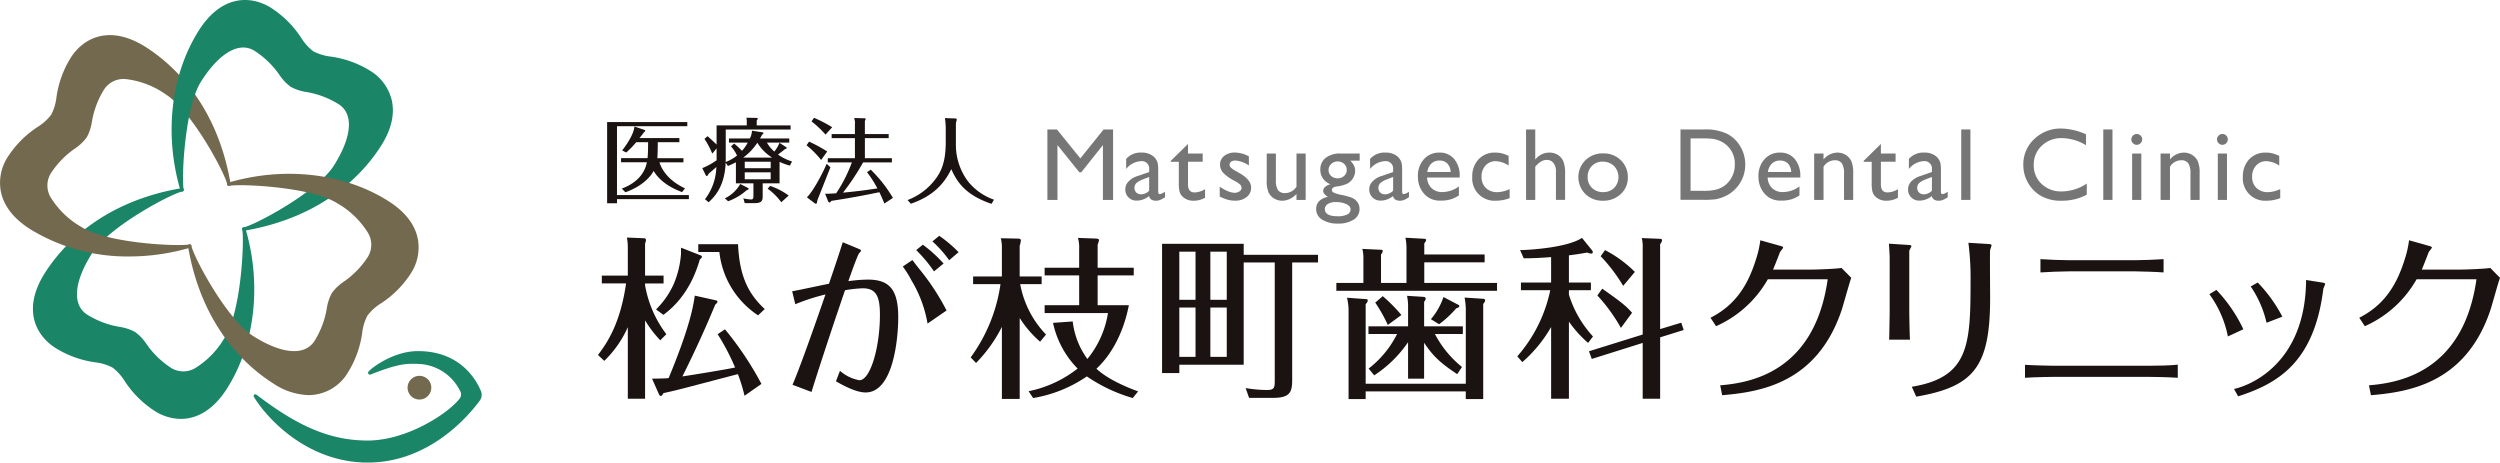
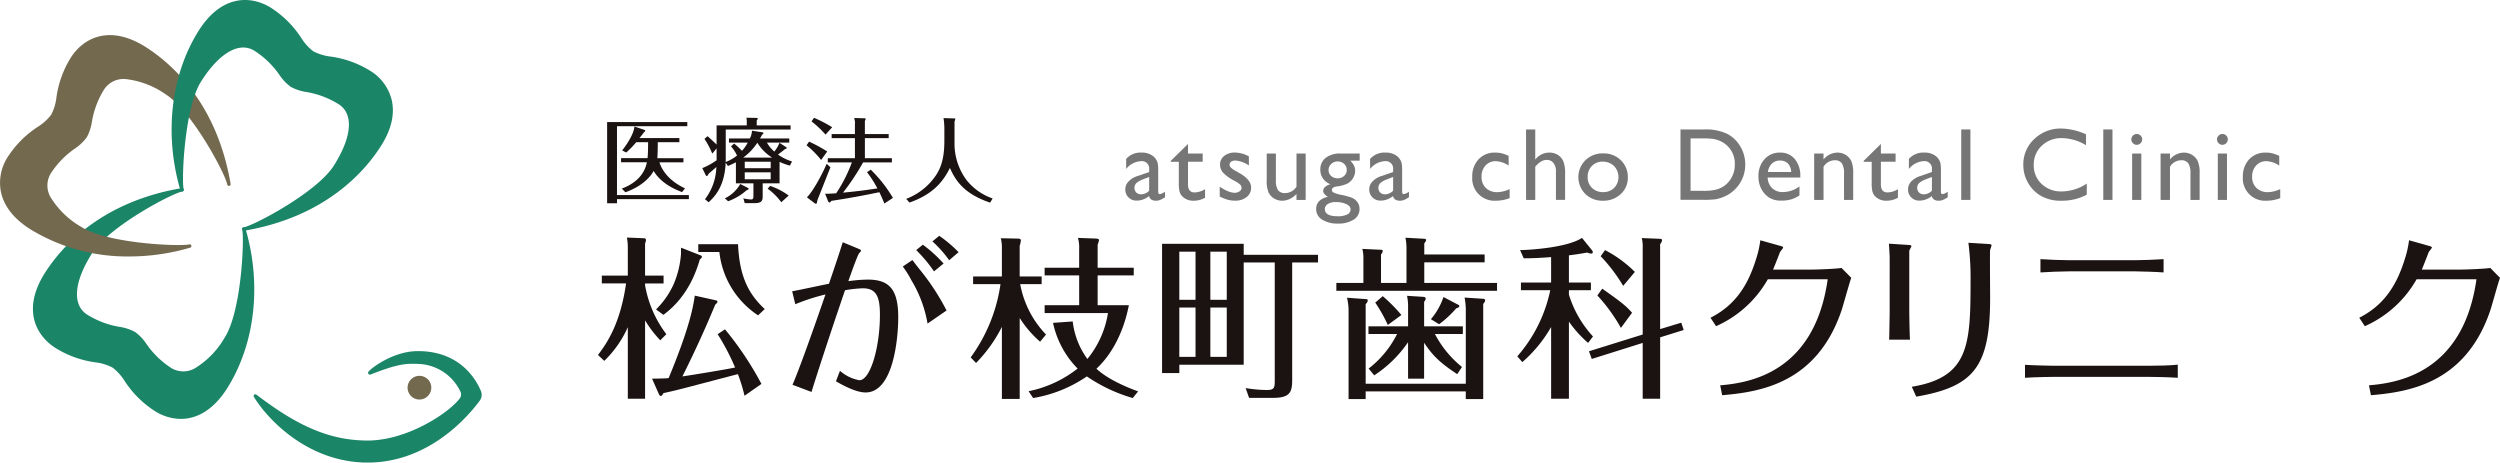
<svg xmlns="http://www.w3.org/2000/svg" width="514.71" height="95.236" viewBox="0 0 514.71 95.236">
  <defs>
    <clipPath id="clip-path">
      <rect id="長方形_1879" data-name="長方形 1879" width="514.71" height="95.236" fill="none" />
    </clipPath>
  </defs>
  <g id="グループ_183" data-name="グループ 183" transform="translate(0 0)">
    <g id="グループ_178" data-name="グループ 178" transform="translate(0 0)">
      <g id="グループ_177" data-name="グループ 177" clip-path="url(#clip-path)">
        <path id="パス_544" data-name="パス 544" d="M107.483,33.253v.837h-14.8v.855H90.65V18.224h16.509v.855H92.682V33.253Zm-1.406-.607c-1.292-.494-4.236-1.673-5.852-4.352-.19.361-1.557,2.869-5.813,4.389l-.742-.76c2.3-.856,4.579-2.47,5.168-5.415H93.519v-.855h5.452c.1-.74.114-2.452.114-3.287H96.654A20.179,20.179,0,0,1,94.583,24.5l-.836-.438c1.158-1.481,2.394-3.439,2.527-4.92l2.128.723a.141.141,0,0,1,.094.152c0,.094-.037.134-.228.284-.208.266-.8,1.045-.95,1.216h8.209v.855H101.08c0,1.863-.057,2.945-.094,3.287h5.376v.855h-4.941c.228.721,1.216,3.476,5.263,5.358Z" transform="translate(34.346 6.905)" fill="#1b1311" />
        <path id="パス_545" data-name="パス 545" d="M122.152,23.657a.193.193,0,0,1,.1.152c0,.1-.1.134-.36.229-.59.492-1.35,1.045-1.444,1.12a9.872,9.872,0,0,0,2.887,1.426l-.437.855a11.952,11.952,0,0,1-2.129-.779v4.426h-3.476v2.6c0,.892-.1,1.482-1.708,1.482H113.6l-.285-.989a9.865,9.865,0,0,0,1.558.228c.361,0,.513-.152.513-.644V31.085H111.78V26.754c-.724.379-1.274.608-1.635.76l-.476-.684c-.189,4.788-2.184,6.954-3.513,8.151l-.742-.627a11.325,11.325,0,0,0,2.337-6.63c-.247.245-1.387,1.2-1.6,1.405-.114.285-.21.437-.381.437-.1,0-.171-.1-.208-.171l-.7-1.444a14.419,14.419,0,0,0,2.945-1.615v-2.45l-.894,1.082a17.921,17.921,0,0,0-1.6-3.04l.627-.552c.666.571,1.615,1.482,1.863,1.729V19.153h6.212V18.3a3.63,3.63,0,0,0-.076-.724l2.128.04c.077,0,.21.018.21.131a.684.684,0,0,1-.21.382v1.025h6.973v.855H109.689v5.834c0,.474,0,.587-.021.855a8.687,8.687,0,0,0,2.339-1.331,8.2,8.2,0,0,0-1.235-1.9l.647-.569a16.488,16.488,0,0,1,1.615,1.5,8.875,8.875,0,0,0,1.178-1.692h-3.858v-.855h4.3a3.972,3.972,0,0,0,.436-1.6l2.129.323c.134.019.228.057.228.152,0,.132-.113.229-.285.381-.17.3-.208.4-.418.74h6.024v.855h-4.6a7.044,7.044,0,0,0,1.52,1.844,6.743,6.743,0,0,0,1.065-1.806Zm-7.922,8.359c.076.039.17.077.17.171,0,.192-.265.285-.418.323a11.728,11.728,0,0,1-3.8,2.261l-.684-.589a7.253,7.253,0,0,0,3.174-2.963Zm5-6.23a9.429,9.429,0,0,1-3.039-3.06,11.522,11.522,0,0,1-2.907,3.06Zm-.284.855H113.6V27.97h5.339ZM113.6,30.249h5.339V28.825H113.6Zm5.225,1.368a13.787,13.787,0,0,1,3.82,1.977l-1.521,1.386a12.654,12.654,0,0,0-2.812-2.794Z" transform="translate(39.731 6.66)" fill="#1b1311" />
        <path id="パス_546" data-name="パス 546" d="M123.428,26.273a18.669,18.669,0,0,0-3-3.02l.514-.76a29.63,29.63,0,0,1,3.742,2.032Zm1.919,1.5c-.419,1.045-2.51,6.347-2.584,6.518a3.245,3.245,0,0,0-.19.74c0,.057-.057.245-.208.245a.369.369,0,0,1-.285-.113l-1.577-1.2c1.16-1.121,3.039-4.5,4.065-6.9Zm-1.008-6.726a20.478,20.478,0,0,0-2.889-2.716l.516-.742a28.253,28.253,0,0,1,3.741,1.939Zm13-.113v.836h-4.9v4.141H138v.855h-5.926A48.885,48.885,0,0,1,127.932,33c3.305-.323,4.768-.532,7.085-.874a22.942,22.942,0,0,0-2.146-3.344l.779-.513a27.805,27.805,0,0,1,4.56,5.813l-1.766,1.16c-.228-.589-.5-1.253-1.027-2.336-2.926.607-5.567,1.12-9.88,1.786-.208.245-.266.342-.379.342a.4.4,0,0,1-.266-.21l-.647-1.6c.818,0,1.179-.019,2.281-.094a29.3,29.3,0,0,0,3.229-6.366H124.8v-.855h5.586V21.771h-4.789v-.836h4.789V18.958a3.379,3.379,0,0,0-.152-1.328l2.166.057c.037,0,.208.018.208.132a1.307,1.307,0,0,1-.171.418v2.7Z" transform="translate(45.628 6.665)" fill="#1b1311" />
-         <path id="パス_547" data-name="パス 547" d="M145.35,17.708c.094,0,.284,0,.284.248a2.59,2.59,0,0,1-.171.644v4.808a12.519,12.519,0,0,0,2.527,7.3,11.848,11.848,0,0,0,5.318,3.723l-.512.855c-5.186-1.747-7.049-4.331-8.283-7.144-1.557,3.194-3.875,5.568-8.323,7.125l-.684-.758a12.836,12.836,0,0,0,4.96-3.363c1.766-1.976,2.905-3.989,2.905-8.607V19.856a14.953,14.953,0,0,0-.171-2.224Z" transform="translate(51.342 6.681)" fill="#1b1311" />
+         <path id="パス_547" data-name="パス 547" d="M145.35,17.708a2.59,2.59,0,0,1-.171.644v4.808a12.519,12.519,0,0,0,2.527,7.3,11.848,11.848,0,0,0,5.318,3.723l-.512.855c-5.186-1.747-7.049-4.331-8.283-7.144-1.557,3.194-3.875,5.568-8.323,7.125l-.684-.758a12.836,12.836,0,0,0,4.96-3.363c1.766-1.976,2.905-3.989,2.905-8.607V19.856a14.953,14.953,0,0,0-.171-2.224Z" transform="translate(51.342 6.681)" fill="#1b1311" />
        <path id="パス_548" data-name="パス 548" d="M102.108,56.623a23.564,23.564,0,0,1-3.126-4.1V68.654H95.428V53.927a22.155,22.155,0,0,1-4.85,6.933l-1.292-1.222c1.831-2.406,4.6-6.428,5.782-14.725H90.076V43.3h5.351V37.659a11.891,11.891,0,0,0-.181-2.191l3.486.143a.38.38,0,0,1,.43.432,2.468,2.468,0,0,1-.181.645V43.3h3.809v1.617H98.982v.394a23.27,23.27,0,0,0,4.382,10.056ZM113.6,48.4c.142.034.287.108.287.287,0,.215-.324.467-.467.611-1.149,2.765-3.305,7.865-6.752,14.761,2.228-.323,9.194-1.473,10.848-1.833a46.982,46.982,0,0,0-3.592-6.86l1.509-1.005A66.51,66.51,0,0,1,122.938,65.6l-3.483,2.442a33.093,33.093,0,0,0-1.364-4.454c-4.024,1.042-10.81,2.838-10.991,2.874-2.621.683-3.592.862-4.345,1.041-.109.215-.287.575-.539.575-.181,0-.323-.215-.4-.394l-1.4-3.162c2.119-.034,2.3-.034,3.413-.108,4.526-10.918,5.1-15.048,5.387-16.987Zm-3.2-9.268c.143.036.287.181.287.288,0,.215-.251.43-.43.539-.539,1.831-2.226,7.578-7.505,11.421l-1.51-1.114a17.278,17.278,0,0,0,3.628-5.208,19.469,19.469,0,0,0,1.509-6.249V37.55Zm7.722-2.3c.288,6.681,2.155,10.237,5.495,13.36l-1.364,1.295a17.881,17.881,0,0,1-7.974-13.037h-4.345V36.832Z" transform="translate(33.829 13.439)" fill="#1b1311" />
        <path id="パス_549" data-name="パス 549" d="M118.28,46.628c1.114-.179,6.394-1.329,7.578-1.544,2.046-6.034,2.3-6.86,2.838-8.548l3.123,1.292c.5.216.648.324.648.432s-.4.538-.467.647c-.323.466-1.759,4.488-2.154,5.638a32.948,32.948,0,0,1,3.951-.323c4.309,0,6.321,1.8,6.321,7.758,0,4.382-1.007,15.481-6.717,15.481-.934,0-2.73-.324-6.106-2.3l.826-2.157a8.327,8.327,0,0,0,3.986,1.94c2.3,0,4.239-6.86,4.239-13.433,0-3.555-.611-5.495-3.519-5.495a25.859,25.859,0,0,0-3.664.4c-3.558,10.379-6.143,18.461-6.9,20.938l-3.916-1.473c1.331-3.016,4.381-11.6,6.79-18.6a42.489,42.489,0,0,0-6.215,2.012ZM143.026,40.2c.288.359.935,1.22,1.4,1.8a48,48,0,0,1,5.64,8.584l-3.915,2.694a25.363,25.363,0,0,0-3.341-8.943,19.012,19.012,0,0,0-1.759-2.8Zm2.155-3.162a27.831,27.831,0,0,1,4.273,3.88l-1.973,1.615a29.331,29.331,0,0,0-3.664-4.381Zm3.377-1.831a26.4,26.4,0,0,1,3.986,3.376l-1.94,1.652a24.285,24.285,0,0,0-3.447-3.877Z" transform="translate(44.815 13.34)" fill="#1b1311" />
        <path id="パス_550" data-name="パス 550" d="M159.226,56.89a22.187,22.187,0,0,1-4.2-4.884V68.67H151.36V53.837a29.647,29.647,0,0,1-5.317,7.435l-1.111-1.149a33.512,33.512,0,0,0,6.14-15.086h-5.638V43.458h5.926V37.639a8.356,8.356,0,0,0-.215-2.046l3.591.07c.179,0,.539.072.539.36a6.59,6.59,0,0,1-.252,1.149v6.286h4.526v1.579H155.13a20.18,20.18,0,0,0,5.317,10.38Zm8.044-19.143a7.084,7.084,0,0,0-.252-2.227l3.843.143c.109,0,.5.108.5.287a4.932,4.932,0,0,1-.288.969v4.742h7.435v1.58h-7.435v6.142h6.43c-1.544,7.829-5.209,11.71-6.681,13.073,1.508,1.4,4.094,3.017,8.584,4.67L178.3,68.491a32.739,32.739,0,0,1-9.447-4.454,27.539,27.539,0,0,1-11.061,4.454l-.935-1.4a24.16,24.16,0,0,0,10.093-4.668,19.1,19.1,0,0,1-5.065-9.412l4.058-.287a16.257,16.257,0,0,0,3.018,7.723A19.8,19.8,0,0,0,173.2,51H160.159V49.383h7.111V43.242h-7.111v-1.58h7.111Z" transform="translate(54.913 13.459)" fill="#1b1311" />
        <path id="パス_551" data-name="パス 551" d="M205.618,38.669v1.58H200.3V64.457c0,2.514-.5,3.662-3.913,3.662H191.43l-.718-2.01a29.232,29.232,0,0,0,4.346.394c1.544,0,1.652-.467,1.652-1.9V40.249h-6.393V61.3H177.065V63.02h-3.556V36.406h16.809v2.263ZM180.4,38.022h-3.34v9.913h3.34Zm0,11.493h-3.34V59.68h3.34Zm6.428-11.493h-3.376v9.913h3.376Zm0,11.493h-3.376V59.68h3.376Z" transform="translate(65.741 13.794)" fill="#1b1311" />
        <path id="パス_552" data-name="パス 552" d="M230.062,38.942v1.616H217.635V44.8h14.977v1.616H199.533V44.8H205.1V39.876a7.52,7.52,0,0,0-.216-2.082l3.843.179c.179,0,.358.07.358.251a1.354,1.354,0,0,1-.358.718V44.8h5.244V37.828a10.576,10.576,0,0,0-.215-2.333l3.879.215c.143,0,.4.108.4.251a1.767,1.767,0,0,1-.4.683v2.3Zm-3.879,26.613V50.075a14.788,14.788,0,0,0-.252-2.263l3.808.252c.323.034.43.142.43.323a1.194,1.194,0,0,1-.4.718V68.715h-3.591V67.136H205.568v1.579h-3.52V50.579a11.22,11.22,0,0,0-.324-2.729l3.952.287c.215,0,.323.108.323.251a1.038,1.038,0,0,1-.43.754V65.555Zm-1.761-1.975c-3.735-2.443-5.135-3.951-6.824-6.466v7.4h-3.3V57.007a25.063,25.063,0,0,1-6.969,6.824l-1.149-1.4a20.589,20.589,0,0,0,5.853-7.112h-5.889v-1.58H214.3V49.681a10.549,10.549,0,0,0-.216-2.227l3.377.215c.394.036.466.215.466.36a1.106,1.106,0,0,1-.324.645v5.065h7.974v1.58h-5.747a21.439,21.439,0,0,0,5.568,6.787ZM210.128,53.452a31.638,31.638,0,0,0-2.587-4.6l1.544-1.329a34.358,34.358,0,0,1,3.843,3.879Zm14.546-4.131a.265.265,0,0,1,.179.215c0,.252-.215.36-.647.5a21.289,21.289,0,0,1-3.52,3.269L219,52.266a13.774,13.774,0,0,0,2.585-4.561Z" transform="translate(75.601 13.449)" fill="#1b1311" />
        <path id="パス_553" data-name="パス 553" d="M237.179,47.194a22.411,22.411,0,0,0,4.957,8.619l-1.005,1.329a24.036,24.036,0,0,1-3.952-4.382V68.635h-3.664V53.873a28.206,28.206,0,0,1-5.925,7.22l-1.042-1.187a29.8,29.8,0,0,0,6.788-13.611H227.3v-1.58h6.213V39.471c-2.658.215-4.524.252-5.638.252l-.754-1.689c2.191-.034,9.769-.538,12.751-2.514l1.975,2.442a.939.939,0,0,1,.252.5c0,.181-.108.288-.36.288a2.2,2.2,0,0,1-.79-.216c-1.9.359-3.2.5-3.771.574v5.6h4.527v1.58h-4.527Zm23.131,5.782.5,1.508-4.85,1.509V68.635h-3.591V57.142l-10.486,3.3-.575-1.58,11.061-3.447V37.711a8.407,8.407,0,0,0-.179-2.155l3.628.145c.251,0,.539.034.539.323a1.609,1.609,0,0,1-.4.789V54.3Zm-12.428,1.077a34.541,34.541,0,0,0-4.848-6.679l1.005-1.4c3.7,2.621,4.776,3.413,6.142,4.957Zm.467-8.655a33.474,33.474,0,0,0-4.633-6.106l.9-1.258a25.028,25.028,0,0,1,6.142,4.49Z" transform="translate(85.836 13.459)" fill="#1b1311" />
        <path id="パス_554" data-name="パス 554" d="M255.4,51.825c4.7-2.4,7.514-6.107,9.327-11.918a20.718,20.718,0,0,0,.927-4.033l4.07,1.147c.3.073.629.185.629.334,0,.185-.593.814-.666,1-.444,1.184-1.259,3.22-1.406,3.553h8.068c1.184,0,4.923-.149,6.031-.334l2,2.035c-.371.927-1.666,5.738-2.037,6.81C277.232,65.334,265.611,67.11,257.8,67.776l-.407-2.035c5.292-.481,19.355-2.108,22.131-21.836H267.2a22.893,22.893,0,0,1-10.66,9.66Z" transform="translate(96.767 13.593)" fill="#1b1311" />
        <path id="パス_555" data-name="パス 555" d="M282.191,39.209c0-.259-.112-2.146-.148-2.776l3.959.259c.186,0,.666.037.666.259,0,.148-.48.851-.443,1.037V50.238c0,.889.073,4.96.146,5.96h-4.293c.037-.593.112-5.367.112-6Zm4.552,26.684c11.733-1.925,12.1-8.549,12.1-21.689a56.5,56.5,0,0,0-.444-7.956l4.219.258c.183,0,.554.074.554.261a9,9,0,0,1-.3.925c-.074.332,0,8.363,0,9.956,0,14.249-3.442,18.245-15.211,20.282Z" transform="translate(106.863 13.735)" fill="#1b1311" />
        <path id="パス_556" data-name="パス 556" d="M333.812,63.119c-2.369-.149-5-.186-5.884-.186H308.091c-.408,0-3.442.037-5.736.186V60.454c1.554.11,5.44.185,5.772.185h19.8c1.7,0,4.292-.037,5.884-.222ZM330.888,41.43c-1.259-.112-5-.222-5.885-.222H311.458c-1.554,0-4.441.11-5.922.222V38.692c1.408.112,4.479.222,5.922.222h13.509c1.444,0,4.477-.11,5.921-.222Z" transform="translate(114.559 14.66)" fill="#1b1311" />
-         <path id="パス_557" data-name="パス 557" d="M331.328,43.842a30.509,30.509,0,0,1,5.553,8.105l-3.182,1.48a21.934,21.934,0,0,0-3.814-8.7Zm21.762-1.518c.445.074.629.148.629.3s-.332.851-.368,1c-1.852,14.915-9.106,19.43-17.544,22.133l-.851-1.517c3.294-.7,14.729-5.219,14.841-22.429Zm-13.248,0a30.263,30.263,0,0,1,5.07,7.032l-3.258,1.259a21.81,21.81,0,0,0-3.256-7.476Z" transform="translate(124.989 15.84)" fill="#1b1311" />
        <path id="パス_558" data-name="パス 558" d="M352.264,51.825c4.7-2.4,7.512-6.107,9.327-11.918a20.844,20.844,0,0,0,.925-4.033l4.07,1.147c.3.073.629.185.629.334,0,.185-.591.814-.667,1-.443,1.184-1.258,3.22-1.405,3.553h8.068c1.184,0,4.923-.149,6.033-.334l2,2.035c-.371.927-1.666,5.738-2.037,6.81C374.1,65.334,362.477,67.11,354.669,67.776l-.407-2.035c5.292-.481,19.355-2.108,22.131-21.836H364.07a22.9,22.9,0,0,1-10.659,9.66Z" transform="translate(133.469 13.593)" fill="#1b1311" />
-         <path id="パス_559" data-name="パス 559" d="M167.966,19.327h1.943V33.835h-2.088V22.546l-4.461,5.608h-.385l-4.513-5.608V33.835h-2.075V19.327h1.965l4.821,5.958Z" transform="translate(59.253 7.323)" fill="#767676" />
        <path id="パス_560" data-name="パス 560" d="M174.795,26.782v4.061q0,.488.332.488a2.287,2.287,0,0,0,1.069-.509v1.153a6.145,6.145,0,0,1-1.033.567,2.267,2.267,0,0,1-.816.149q-1.212,0-1.433-.954a4.113,4.113,0,0,1-2.565.935,2.265,2.265,0,0,1-1.662-.66,2.236,2.236,0,0,1-.665-1.656,2.329,2.329,0,0,1,.649-1.615,4.394,4.394,0,0,1,1.842-1.127l2.421-.831v-.509a1.524,1.524,0,0,0-1.725-1.724,4.16,4.16,0,0,0-3.013,1.6V24.083a3.927,3.927,0,0,1,3.169-1.3,3.652,3.652,0,0,1,2.482.809,2.593,2.593,0,0,1,.561.691,2.515,2.515,0,0,1,.317.862,12.928,12.928,0,0,1,.068,1.635m-1.859,3.853V27.8l-1.269.488a4.281,4.281,0,0,0-1.365.774A1.4,1.4,0,0,0,170.282,31a1.343,1.343,0,0,0,.982.374,2.381,2.381,0,0,0,1.673-.738" transform="translate(63.662 8.634)" fill="#767676" />
        <path id="パス_561" data-name="パス 561" d="M174.809,24.978l3.551-3.489v1.972h3.023v1.7H178.36v4.676q0,1.638,1.361,1.639a4.207,4.207,0,0,0,2.148-.676V32.57a4.757,4.757,0,0,1-2.379.612,3.142,3.142,0,0,1-2.159-.758,2.151,2.151,0,0,1-.447-.513,2.8,2.8,0,0,1-.3-.749,8.362,8.362,0,0,1-.119-1.759V25.165h-1.66Z" transform="translate(66.233 8.142)" fill="#767676" />
        <path id="パス_562" data-name="パス 562" d="M182.12,31.84V29.8a8.533,8.533,0,0,0,1.637.91,3.821,3.821,0,0,0,1.406.349,1.768,1.768,0,0,0,1.018-.291.839.839,0,0,0,.426-.7.932.932,0,0,0-.276-.691,6.371,6.371,0,0,0-1.189-.794,8.431,8.431,0,0,1-2.394-1.74,2.5,2.5,0,0,1-.565-1.573,2.209,2.209,0,0,1,.856-1.8,3.388,3.388,0,0,1,2.206-.695,6.073,6.073,0,0,1,2.878.789v1.868a5.758,5.758,0,0,0-2.754-1.018,1.526,1.526,0,0,0-.887.234.717.717,0,0,0-.338.618.89.89,0,0,0,.3.634,5.255,5.255,0,0,0,1.076.728l.676.385q2.387,1.349,2.388,2.989a2.377,2.377,0,0,1-.918,1.925,3.6,3.6,0,0,1-2.362.753,5.746,5.746,0,0,1-1.517-.182,10.1,10.1,0,0,1-1.673-.669" transform="translate(69.003 8.634)" fill="#767676" />
        <path id="パス_563" data-name="パス 563" d="M195.263,32.475V31.249a4.373,4.373,0,0,1-1.376,1.025,3.561,3.561,0,0,1-1.542.367,3.2,3.2,0,0,1-1.667-.451,2.928,2.928,0,0,1-1.153-1.226,6.118,6.118,0,0,1-.39-2.57V22.919h1.89v5.447a3.753,3.753,0,0,0,.43,2.1,1.746,1.746,0,0,0,1.511.6,2.767,2.767,0,0,0,2.3-1.318V22.919h1.89v9.556Z" transform="translate(71.661 8.684)" fill="#767676" />
        <path id="パス_564" data-name="パス 564" d="M197.375,26.222a2.919,2.919,0,0,1,1.117-2.414,4.76,4.76,0,0,1,3.047-.888h3.937V24.4h-1.932a3.95,3.95,0,0,1,.779,1.038,2.5,2.5,0,0,1,.218,1.069,2.866,2.866,0,0,1-.425,1.471,3.008,3.008,0,0,1-1.1,1.1,6.707,6.707,0,0,1-2.2.614q-1.071.155-1.071.738a.628.628,0,0,0,.4.545,6.361,6.361,0,0,0,1.449.441,15.806,15.806,0,0,1,2.259.6,2.957,2.957,0,0,1,.909.622,2.341,2.341,0,0,1,.685,1.725,2.5,2.5,0,0,1-1.211,2.172,5.738,5.738,0,0,1-3.233.808,5.815,5.815,0,0,1-3.268-.814,2.515,2.515,0,0,1-1.219-2.187q0-1.942,2.4-2.5c-.638-.41-.956-.815-.956-1.216a1.11,1.11,0,0,1,.41-.83,2.553,2.553,0,0,1,1.106-.552,3.135,3.135,0,0,1-2.108-3.021m3.105,6.7a2.769,2.769,0,0,0-1.562.4,1.213,1.213,0,0,0-.608,1.04q0,1.475,2.658,1.475a4.18,4.18,0,0,0,1.947-.37,1.142,1.142,0,0,0,.691-1.044q0-.664-.871-1.085a5.217,5.217,0,0,0-2.254-.421m.447-8.36a1.823,1.823,0,0,0-1.309.52,1.667,1.667,0,0,0-.541,1.245,1.575,1.575,0,0,0,.531,1.22,1.914,1.914,0,0,0,1.34.484,1.888,1.888,0,0,0,1.332-.494,1.6,1.6,0,0,0,.536-1.23,1.631,1.631,0,0,0-.54-1.248,1.912,1.912,0,0,0-1.35-.5" transform="translate(74.461 8.685)" fill="#767676" />
        <path id="パス_565" data-name="パス 565" d="M211.218,26.782v4.061c0,.325.112.488.332.488a2.282,2.282,0,0,0,1.069-.509v1.153a6.092,6.092,0,0,1-1.033.567,2.264,2.264,0,0,1-.815.149q-1.214,0-1.434-.954a4.11,4.11,0,0,1-2.565.935,2.265,2.265,0,0,1-1.662-.66,2.236,2.236,0,0,1-.665-1.656,2.329,2.329,0,0,1,.649-1.615,4.391,4.391,0,0,1,1.844-1.127l2.42-.831v-.509a1.524,1.524,0,0,0-1.725-1.724,4.155,4.155,0,0,0-3.011,1.6V24.083a3.922,3.922,0,0,1,3.167-1.3,3.658,3.658,0,0,1,2.483.809,2.589,2.589,0,0,1,.56.691,2.487,2.487,0,0,1,.317.862,12.932,12.932,0,0,1,.068,1.635m-1.859,3.853V27.8l-1.267.488a4.28,4.28,0,0,0-1.365.774A1.4,1.4,0,0,0,206.7,31a1.345,1.345,0,0,0,.982.374,2.382,2.382,0,0,0,1.673-.738" transform="translate(77.462 8.634)" fill="#767676" />
-         <path id="パス_566" data-name="パス 566" d="M220.32,27.914H213.6a3.118,3.118,0,0,0,.918,2.18,3.031,3.031,0,0,0,2.187.811,5.69,5.69,0,0,0,3.449-1.164v1.849a6.3,6.3,0,0,1-1.73.831,7.252,7.252,0,0,1-2.009.25,4.513,4.513,0,0,1-2.555-.655,4.778,4.778,0,0,1-1.564-1.759,5.384,5.384,0,0,1-.586-2.561,5.077,5.077,0,0,1,1.235-3.547,4.128,4.128,0,0,1,3.209-1.365,3.779,3.779,0,0,1,3.032,1.328,5.314,5.314,0,0,1,1.133,3.562Zm-6.678-1.132h4.807a2.637,2.637,0,0,0-.674-1.746,2.169,2.169,0,0,0-1.62-.612,2.335,2.335,0,0,0-1.667.612,3.046,3.046,0,0,0-.845,1.746" transform="translate(80.214 8.634)" fill="#767676" />
        <path id="パス_567" data-name="パス 567" d="M227.521,30.293v1.868a7.953,7.953,0,0,1-2.784.529,4.589,4.589,0,0,1-4.913-4.891,5.092,5.092,0,0,1,1.3-3.635,4.471,4.471,0,0,1,3.417-1.38,5.716,5.716,0,0,1,1.325.139,8.8,8.8,0,0,1,1.448.524v2.015a5.029,5.029,0,0,0-2.659-.913,2.717,2.717,0,0,0-2.1.9,3.272,3.272,0,0,0-.819,2.29,3.1,3.1,0,0,0,.887,2.326,3.291,3.291,0,0,0,2.4.862,6.256,6.256,0,0,0,2.5-.633" transform="translate(83.289 8.634)" fill="#767676" />
        <path id="パス_568" data-name="パス 568" d="M227.86,19.327h1.89v6.211a3.654,3.654,0,0,1,2.94-1.444,3.147,3.147,0,0,1,1.713.477,2.9,2.9,0,0,1,1.127,1.32,6.523,6.523,0,0,1,.368,2.5v5.441h-1.889V27.926a2.606,2.606,0,0,0-.514-1.688,1.651,1.651,0,0,0-1.354-.638,2.3,2.3,0,0,0-1.175.321,5.259,5.259,0,0,0-1.215,1.07v6.843h-1.89Z" transform="translate(86.333 7.323)" fill="#767676" />
        <path id="パス_569" data-name="パス 569" d="M240.787,22.905a4.979,4.979,0,0,1,3.625,1.406,4.739,4.739,0,0,1,1.444,3.537,4.5,4.5,0,0,1-1.466,3.432,5.192,5.192,0,0,1-3.686,1.365,4.984,4.984,0,0,1-3.593-1.386,4.9,4.9,0,0,1,.015-6.959,5.09,5.09,0,0,1,3.661-1.4m-.1,1.7a2.989,2.989,0,0,0-2.232.892,3.121,3.121,0,0,0-.873,2.275,2.98,2.98,0,0,0,.894,2.238,3.153,3.153,0,0,0,2.3.867A3.106,3.106,0,0,0,243.045,30a3.252,3.252,0,0,0-.036-4.5,3.217,3.217,0,0,0-2.326-.892" transform="translate(89.291 8.679)" fill="#767676" />
        <path id="パス_570" data-name="パス 570" d="M250.917,33.815V19.327h4.892a10.313,10.313,0,0,1,4.684.888,6.693,6.693,0,0,1,2.741,2.612,7.261,7.261,0,0,1,1.018,3.76,7.151,7.151,0,0,1-4.621,6.688,7.332,7.332,0,0,1-1.506.432,20.125,20.125,0,0,1-2.618.109Zm4.674-12.64h-2.6V31.966h2.659a10.717,10.717,0,0,0,2.42-.212,5.752,5.752,0,0,0,1.438-.541,4.934,4.934,0,0,0,1.053-.805,5.369,5.369,0,0,0,1.537-3.935,4.983,4.983,0,0,0-1.579-3.813,5.058,5.058,0,0,0-1.335-.9,5.66,5.66,0,0,0-1.427-.467,14.564,14.564,0,0,0-2.17-.114" transform="translate(95.069 7.323)" fill="#767676" />
        <path id="パス_571" data-name="パス 571" d="M271.171,27.914h-6.719a3.118,3.118,0,0,0,.918,2.18,3.028,3.028,0,0,0,2.187.811A5.686,5.686,0,0,0,271,29.741v1.849a6.309,6.309,0,0,1-1.729.831,7.259,7.259,0,0,1-2.009.25,4.521,4.521,0,0,1-2.556-.655,4.786,4.786,0,0,1-1.562-1.759,5.384,5.384,0,0,1-.586-2.561A5.077,5.077,0,0,1,263.8,24.15a4.128,4.128,0,0,1,3.209-1.365,3.781,3.781,0,0,1,3.032,1.328,5.314,5.314,0,0,1,1.133,3.562Zm-6.679-1.132H269.3a2.645,2.645,0,0,0-.674-1.746,2.17,2.17,0,0,0-1.62-.612,2.332,2.332,0,0,0-1.667.612,3.055,3.055,0,0,0-.847,1.746" transform="translate(99.481 8.634)" fill="#767676" />
        <path id="パス_572" data-name="パス 572" d="M272.805,22.97v1.216a3.8,3.8,0,0,1,2.878-1.4,3.173,3.173,0,0,1,1.662.462,3.021,3.021,0,0,1,1.168,1.267,6.062,6.062,0,0,1,.4,2.55v5.463h-1.889V27.083a3.714,3.714,0,0,0-.448-2.092,1.7,1.7,0,0,0-1.495-.629,2.725,2.725,0,0,0-2.275,1.339v6.824h-1.93V22.97Z" transform="translate(102.631 8.633)" fill="#767676" />
        <path id="パス_573" data-name="パス 573" d="M278.264,24.978l3.551-3.489v1.972h3.024v1.7h-3.024v4.676q0,1.638,1.362,1.639a4.207,4.207,0,0,0,2.148-.676V32.57a4.761,4.761,0,0,1-2.379.612,3.14,3.14,0,0,1-2.159-.758,2.152,2.152,0,0,1-.447-.513,2.712,2.712,0,0,1-.3-.749,8.364,8.364,0,0,1-.119-1.759V25.165h-1.661Z" transform="translate(105.431 8.142)" fill="#767676" />
        <path id="パス_574" data-name="パス 574" d="M291.666,26.782v4.061q0,.488.331.488a2.285,2.285,0,0,0,1.07-.509v1.153a6.2,6.2,0,0,1-1.033.567,2.266,2.266,0,0,1-.816.149q-1.214,0-1.433-.954a4.115,4.115,0,0,1-2.565.935,2.263,2.263,0,0,1-1.662-.66,2.237,2.237,0,0,1-.666-1.656,2.336,2.336,0,0,1,.649-1.615,4.4,4.4,0,0,1,1.844-1.127l2.42-.831v-.509a1.524,1.524,0,0,0-1.724-1.724,4.158,4.158,0,0,0-3.013,1.6V24.083a3.925,3.925,0,0,1,3.169-1.3,3.654,3.654,0,0,1,2.482.809,2.563,2.563,0,0,1,.56.691,2.492,2.492,0,0,1,.319.862,12.939,12.939,0,0,1,.068,1.635m-1.86,3.853V27.8l-1.267.488a4.281,4.281,0,0,0-1.365.774A1.4,1.4,0,0,0,287.153,31a1.341,1.341,0,0,0,.982.374,2.376,2.376,0,0,0,1.671-.738" transform="translate(107.943 8.634)" fill="#767676" />
        <rect id="長方形_1877" data-name="長方形 1877" width="1.89" height="14.507" transform="translate(403.787 26.651)" fill="#767676" />
        <path id="パス_575" data-name="パス 575" d="M315.17,30.521v2.285a10.832,10.832,0,0,1-5.276,1.247,8.127,8.127,0,0,1-4.123-.976,7.2,7.2,0,0,1-2.681-2.69,7.317,7.317,0,0,1-.986-3.708,7.078,7.078,0,0,1,2.259-5.327,7.76,7.76,0,0,1,5.572-2.161,13.056,13.056,0,0,1,5.078,1.194v2.234a9.984,9.984,0,0,0-4.975-1.455,5.754,5.754,0,0,0-4.138,1.573,5.224,5.224,0,0,0-1.646,3.941,5.176,5.176,0,0,0,1.622,3.927,5.774,5.774,0,0,0,4.144,1.536,9.4,9.4,0,0,0,5.15-1.62" transform="translate(114.464 7.272)" fill="#767676" />
        <rect id="長方形_1878" data-name="長方形 1878" width="1.89" height="14.507" transform="translate(433.034 26.651)" fill="#767676" />
        <path id="パス_576" data-name="パス 576" d="M319.334,20.006a1.1,1.1,0,0,1,.8.321,1.059,1.059,0,0,1,.332.789,1.137,1.137,0,0,1-1.132,1.122,1.043,1.043,0,0,1-.767-.338,1.082,1.082,0,0,1-.335-.785,1.067,1.067,0,0,1,.335-.774,1.042,1.042,0,0,1,.767-.336m-.935,4.018h1.89V33.58H318.4Z" transform="translate(120.574 7.581)" fill="#767676" />
        <path id="パス_577" data-name="パス 577" d="M324.533,22.97v1.216a3.8,3.8,0,0,1,2.876-1.4,3.17,3.17,0,0,1,1.662.462,3.025,3.025,0,0,1,1.169,1.267,6.066,6.066,0,0,1,.4,2.55v5.463h-1.889V27.083a3.713,3.713,0,0,0-.448-2.092,1.7,1.7,0,0,0-1.495-.629,2.723,2.723,0,0,0-2.274,1.339v6.824H322.6V22.97Z" transform="translate(122.23 8.633)" fill="#767676" />
        <path id="パス_578" data-name="パス 578" d="M332.124,20.006a1.1,1.1,0,0,1,.8.321,1.054,1.054,0,0,1,.332.789,1.137,1.137,0,0,1-1.132,1.122,1.043,1.043,0,0,1-.767-.338,1.081,1.081,0,0,1-.334-.785,1.066,1.066,0,0,1,.334-.774,1.042,1.042,0,0,1,.767-.336m-.935,4.018h1.89V33.58h-1.89Z" transform="translate(125.421 7.581)" fill="#767676" />
        <path id="パス_579" data-name="パス 579" d="M342.58,30.293v1.868a7.953,7.953,0,0,1-2.784.529,4.587,4.587,0,0,1-4.912-4.891,5.091,5.091,0,0,1,1.3-3.635,4.475,4.475,0,0,1,3.417-1.38,5.716,5.716,0,0,1,1.325.139,8.812,8.812,0,0,1,1.449.524v2.015a5.037,5.037,0,0,0-2.66-.913,2.719,2.719,0,0,0-2.1.9,3.272,3.272,0,0,0-.819,2.29,3.1,3.1,0,0,0,.887,2.326,3.294,3.294,0,0,0,2.4.862,6.256,6.256,0,0,0,2.5-.633" transform="translate(126.884 8.634)" fill="#767676" />
        <path id="パス_580" data-name="パス 580" d="M48.676,36.421v0a.352.352,0,0,0-.676.2c.459,1.561-.077,16.685-3.584,22.208A17.8,17.8,0,0,1,38.5,65.035a4.777,4.777,0,0,1-5.118.08A18.272,18.272,0,0,1,28.3,60.193a9.689,9.689,0,0,0-2.341-2.478,9.687,9.687,0,0,0-3.24-1.065A18.3,18.3,0,0,1,16.1,54.142c-3.141-1.994-2.767-6.728,1-12.662,3.486-5.492,16.457-12.33,18.572-12.694h0a.352.352,0,1,0-.117-.694h0c-16.658,2.82-24.8,12.151-28.175,17.462C2.687,52.943,5.43,58.378,9.561,61a20.855,20.855,0,0,0,8.145,2.949,10.256,10.256,0,0,1,3.6,1.087,10.319,10.319,0,0,1,2.516,2.8A20.871,20.871,0,0,0,29.96,73.95,10.135,10.135,0,0,0,35.368,75.6c3.171,0,6.6-1.682,9.5-6.245,5.771-9.091,7.2-21.4,3.81-32.932" transform="translate(1.863 10.643)" fill="#1a8567" />
        <path id="パス_581" data-name="パス 581" d="M47.479,35.882c-2.82-16.66-12.151-24.8-17.462-28.176-7.388-4.69-12.822-1.948-15.445,2.183a20.861,20.861,0,0,0-2.948,8.146,10.277,10.277,0,0,1-1.087,3.6,10.3,10.3,0,0,1-2.8,2.518,20.855,20.855,0,0,0-6.117,6.135A9.755,9.755,0,0,0,.178,37.457c.6,2.97,2.632,5.573,6.041,7.737A38.194,38.194,0,0,0,26.65,50.813,44.465,44.465,0,0,0,39.156,49a.351.351,0,0,0-.2-.674h0c-1.573.456-16.683-.08-22.2-3.585a17.81,17.81,0,0,1-6.212-5.914,4.779,4.779,0,0,1-.08-5.12,18.282,18.282,0,0,1,4.921-5.085,9.7,9.7,0,0,0,2.479-2.341,9.69,9.69,0,0,0,1.065-3.239,18.288,18.288,0,0,1,2.508-6.62A4.773,4.773,0,0,1,26.1,14.32a17.825,17.825,0,0,1,8,3.105C39.588,20.916,46.43,33.9,46.787,36a.351.351,0,1,0,.692-.119h0" transform="translate(0 1.988)" fill="#72694f" />
        <path id="パス_582" data-name="パス 582" d="M70.905,20.47A9.759,9.759,0,0,0,66.547,14.6,20.845,20.845,0,0,0,58.4,11.649a10.268,10.268,0,0,1-3.6-1.085,10.3,10.3,0,0,1-2.516-2.8,20.871,20.871,0,0,0-6.135-6.117c-4.131-2.624-10.216-2.792-14.906,4.6-5.771,9.09-7.2,21.4-3.81,32.932v0a.355.355,0,0,0,.436.237.35.35,0,0,0,.239-.436c-.458-1.56.077-16.683,3.584-22.207,3.767-5.932,7.893-8.287,11.034-6.293A18.283,18.283,0,0,1,47.809,15.4a9.693,9.693,0,0,0,2.343,2.478,9.671,9.671,0,0,0,3.238,1.065,18.254,18.254,0,0,1,6.62,2.508c3.141,2,2.767,6.728-1,12.664-3.487,5.492-16.463,12.333-18.574,12.693h0a.352.352,0,0,0,.058.7.432.432,0,0,0,.059-.006c16.664-2.818,24.808-12.151,28.18-17.464,2.163-3.409,2.9-6.63,2.175-9.572" transform="translate(9.709 0.001)" fill="#1a8567" />
-         <path id="パス_583" data-name="パス 583" d="M75.377,39.309c-.6-2.97-2.632-5.573-6.042-7.737-9.092-5.773-21.406-7.2-32.936-3.81a.351.351,0,0,0,.2.674c1.56-.456,16.683.076,22.207,3.584a17.829,17.829,0,0,1,6.213,5.914,4.782,4.782,0,0,1,.08,5.12,18.273,18.273,0,0,1-4.921,5.084A9.7,9.7,0,0,0,57.7,50.481a9.69,9.69,0,0,0-1.064,3.239,18.265,18.265,0,0,1-2.508,6.619c-1.994,3.141-6.728,2.767-12.662-1-5.5-3.49-12.338-16.471-12.694-18.576a.352.352,0,1,0-.694.119h0c2.82,16.66,12.149,24.8,17.461,28.176a13.873,13.873,0,0,0,7.384,2.46,9.473,9.473,0,0,0,8.061-4.643,20.846,20.846,0,0,0,2.948-8.146,10.267,10.267,0,0,1,1.088-3.6,10.29,10.29,0,0,1,2.8-2.516,20.829,20.829,0,0,0,6.117-6.136,9.762,9.762,0,0,0,1.446-7.167" transform="translate(10.635 9.834)" fill="#72694f" />
        <path id="パス_584" data-name="パス 584" d="M84.666,60.643c-1.033-2.471-4.366-8.22-12.975-8.22-5.218,0-9.98,3.755-10.226,4.338a.382.382,0,0,0,.072.4.419.419,0,0,0,.421.077c5.63-2.213,7.283-2.271,9.72-2.177a9.94,9.94,0,0,1,8.768,5.71,1.316,1.316,0,0,1-.112,1.351c-2.154,2.958-10.806,8.715-18.986,8.715-8.662,0-15.424-3.78-22.913-9.452a.351.351,0,0,0-.512.463C41,66.872,49.4,75.373,61.348,75.373c12.755,0,20.89-9.764,23.08-12.756a2.011,2.011,0,0,0,.239-1.975" transform="translate(14.349 19.863)" fill="#1a8567" />
        <path id="パス_585" data-name="パス 585" d="M65.735,58.555A2.439,2.439,0,1,1,63.3,56.117a2.438,2.438,0,0,1,2.438,2.438" transform="translate(23.058 21.263)" fill="#72694f" />
      </g>
    </g>
  </g>
</svg>